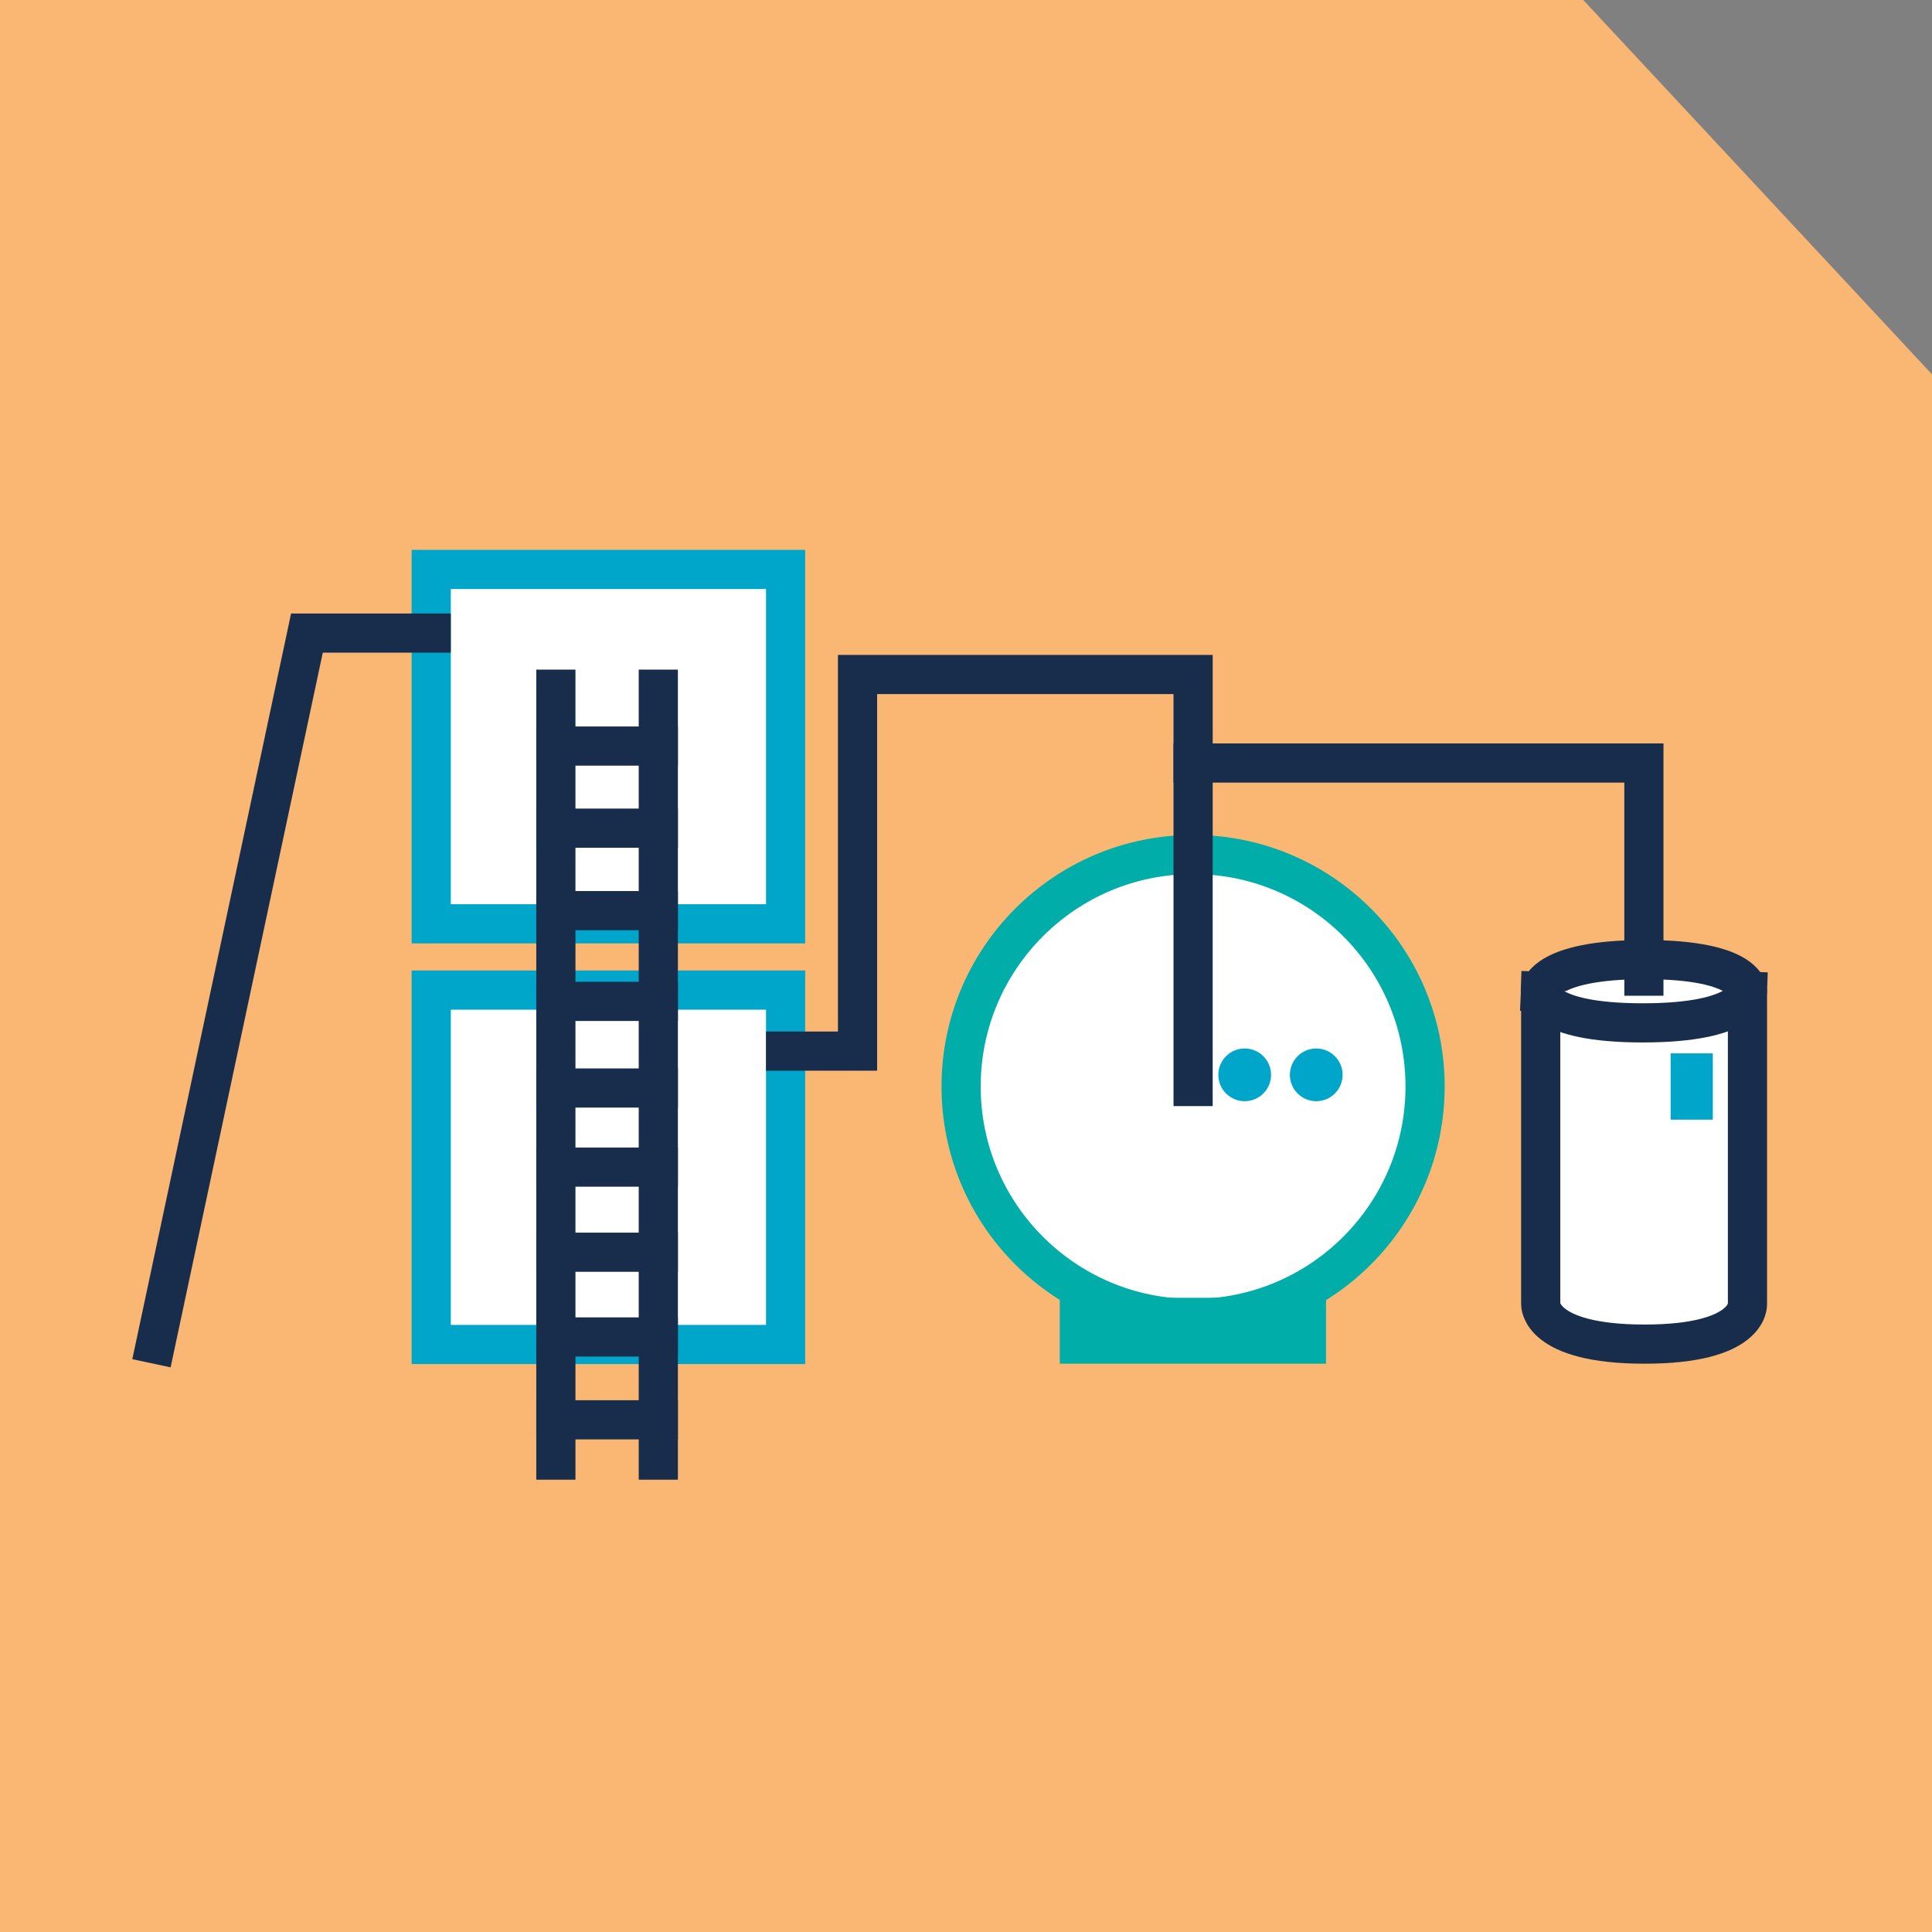
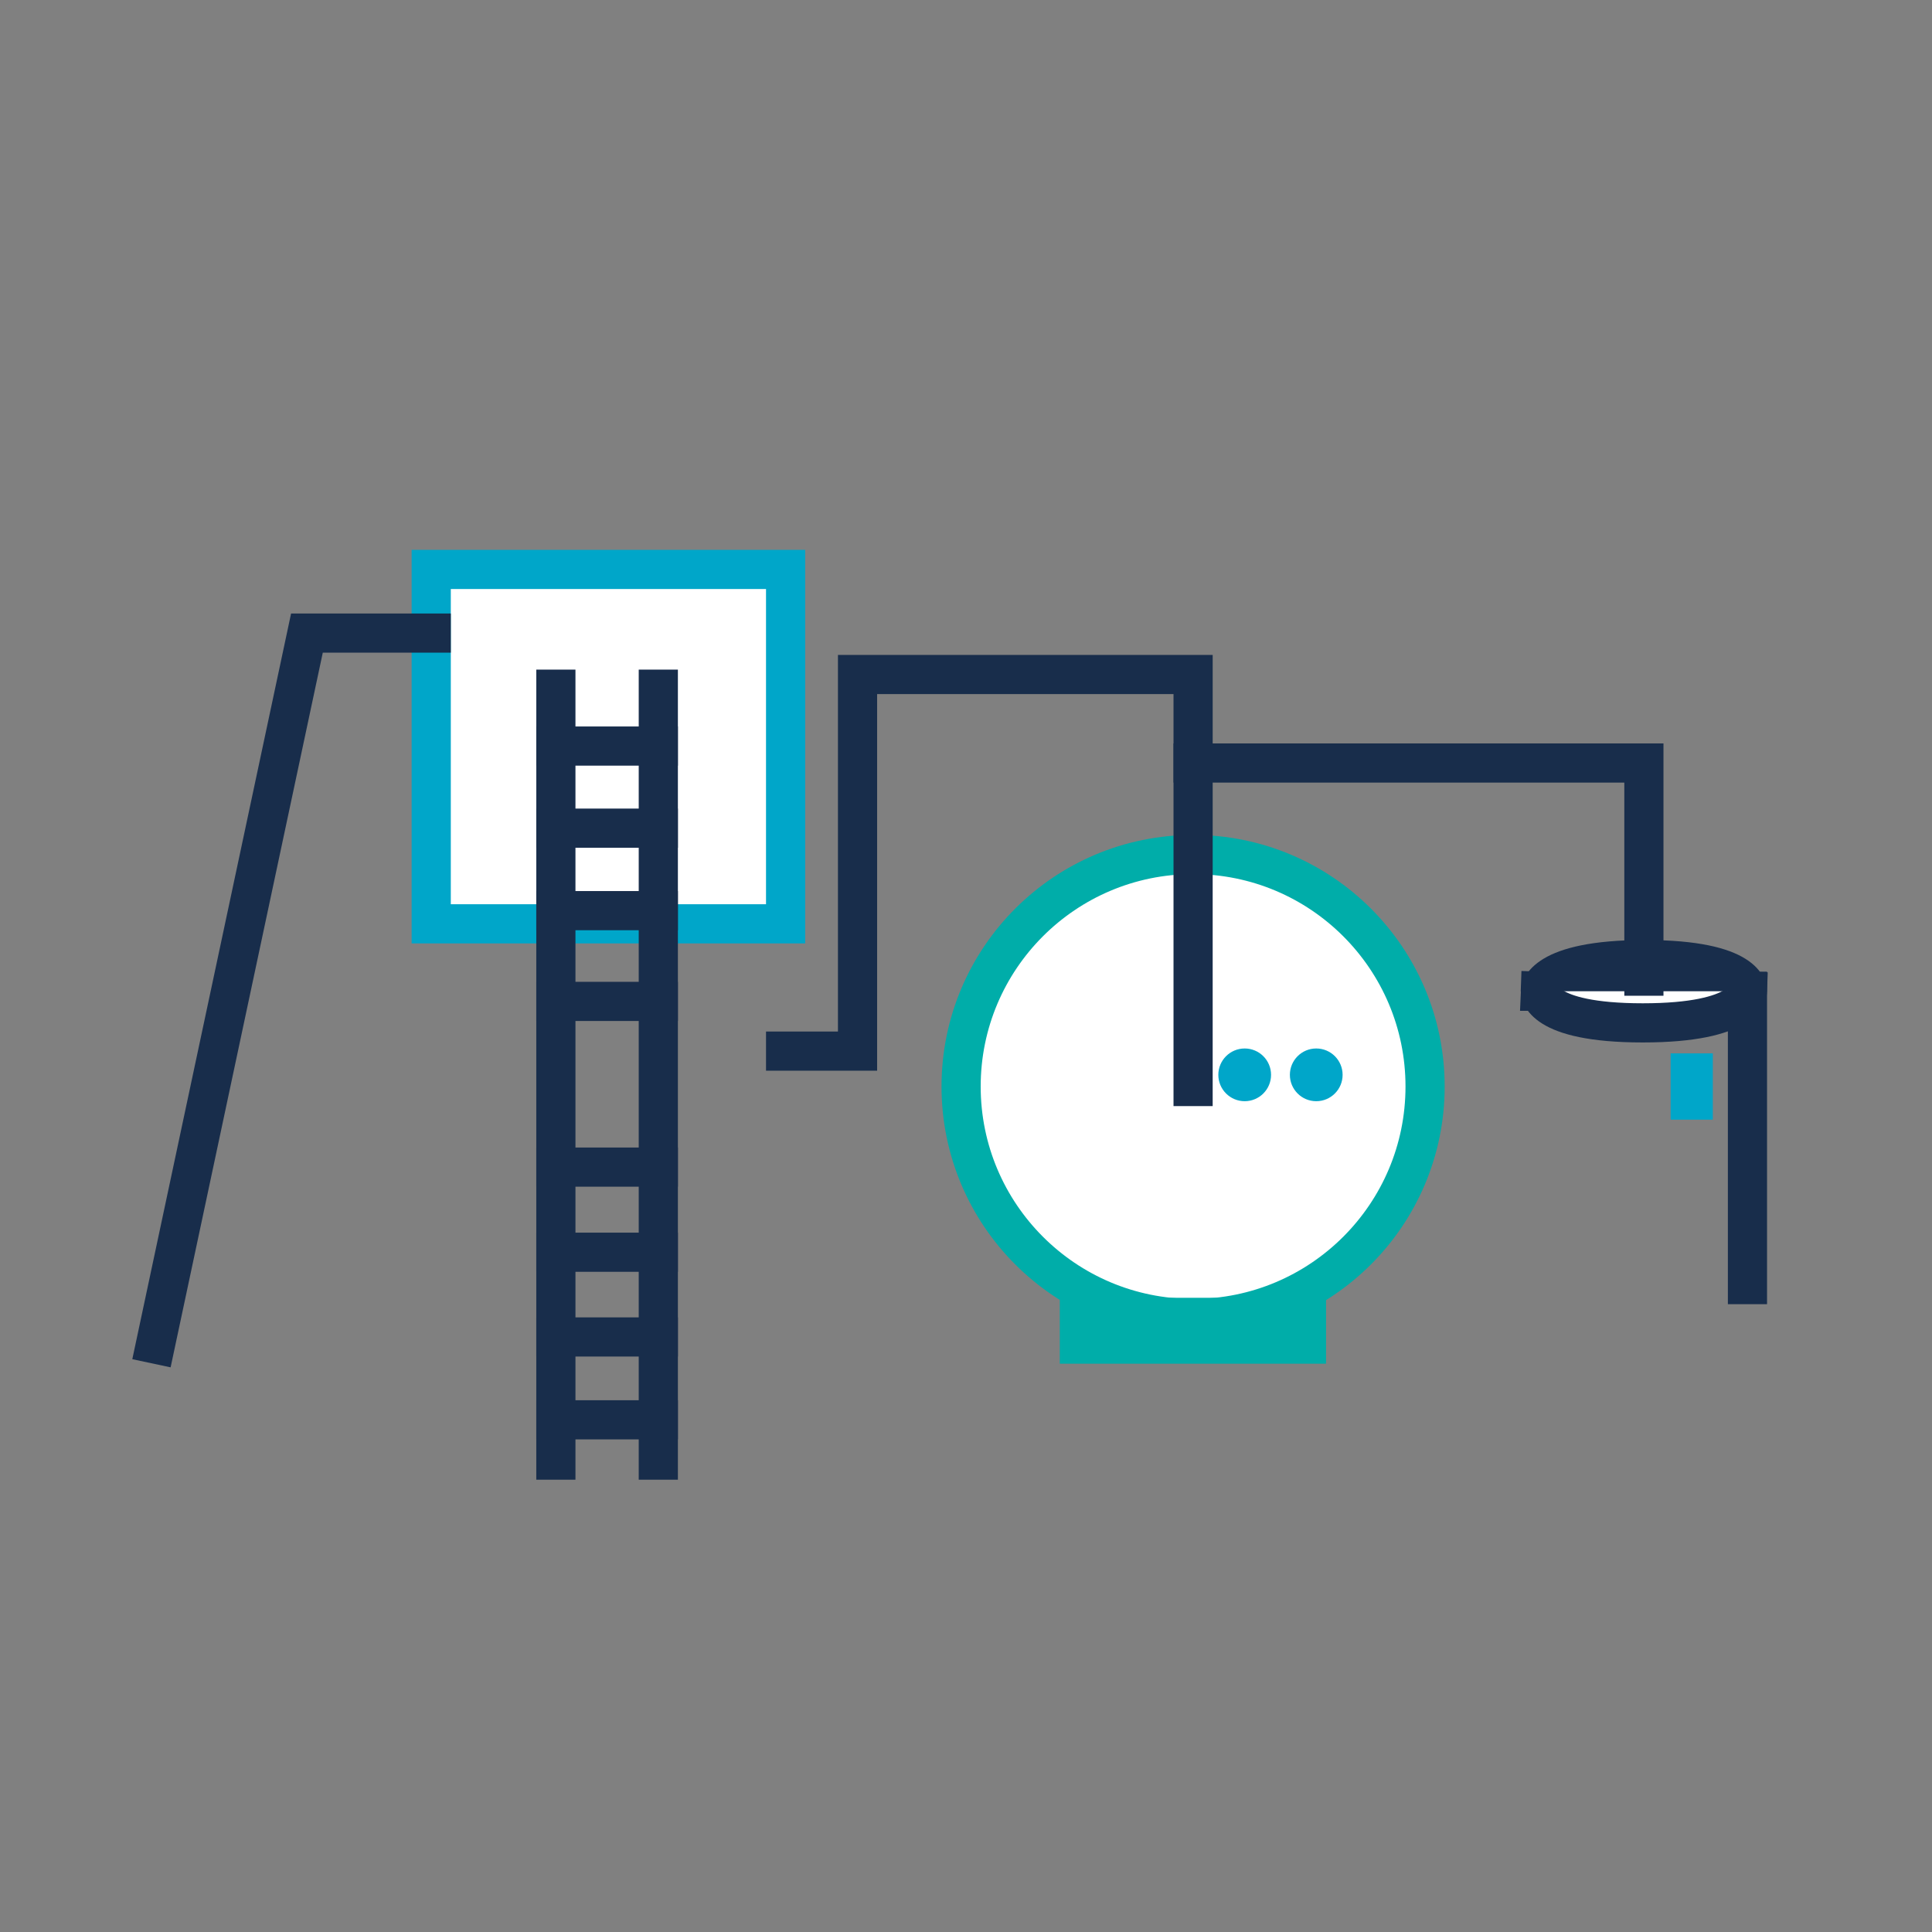
<svg xmlns="http://www.w3.org/2000/svg" id="Ebene_2" data-name="Ebene 2" viewBox="0 0 51.3 51.3">
  <rect x="0" y="0" width="51.3" height="51.3" fill="#808080" stroke="none" />
  <defs>
    <style>
      .cls-1 {
        stroke: #00a6c9;
      }

      .cls-1, .cls-2, .cls-3, .cls-4, .cls-5 {
        stroke-linecap: square;
        stroke-miterlimit: 10;
        stroke-width: 1.04px;
      }

      .cls-1, .cls-4, .cls-5 {
        fill: #fff;
      }

      .cls-6 {
        fill: #00a6c9;
      }

      .cls-2 {
        fill: #00ada9;
      }

      .cls-2, .cls-4 {
        stroke: #00ada9;
      }

      .cls-3 {
        fill: none;
      }

      .cls-3, .cls-5 {
        stroke: #182d4b;
      }

      .cls-7 {
        fill: #f9b773;
      }
    </style>
  </defs>
  <g id="biogas">
-     <polygon class="cls-7" points="51.3 51.3 0 51.3 0 0 42.04 0 51.3 9.94 51.3 51.3" />
    <g>
-       <path class="cls-5" d="M40.9,26.32s.03-.84,2.78-.84,2.72.84,2.72.84v8.31s.07,1.06-2.73,1.06-2.76-1.06-2.76-1.06v-8.31Z" />
+       <path class="cls-5" d="M40.9,26.32s.03-.84,2.78-.84,2.72.84,2.72.84v8.31v-8.31Z" />
      <path class="cls-5" d="M46.4,26.32s-.03.84-2.78.84-2.72-.84-2.72-.84" />
    </g>
    <circle class="cls-4" cx="31.68" cy="28.85" r="6.16" />
-     <rect class="cls-1" x="11.45" y="26.29" width="9.41" height="9.41" />
    <rect class="cls-1" x="11.45" y="15.12" width="9.41" height="9.41" />
    <polyline class="cls-3" points="43.65 25.92 43.65 20.26 31.68 20.26" />
    <polyline class="cls-3" points="31.68 28.85 31.68 17.91 22.77 17.91 22.77 27.91 20.86 27.91" />
    <polyline class="cls-3" points="11.45 16.81 8.15 16.81 4.13 35.69" />
    <rect class="cls-2" x="28.66" y="34.98" width="6.03" height=".71" />
    <rect class="cls-6" x="44.36" y="27.97" width="1.12" height="1.76" />
    <g>
      <line class="cls-3" x1="14.76" y1="18.3" x2="14.76" y2="38.77" />
      <line class="cls-3" x1="17.48" y1="18.3" x2="17.48" y2="38.77" />
      <line class="cls-3" x1="14.76" y1="19.81" x2="17.48" y2="19.81" />
      <line class="cls-3" x1="14.76" y1="21.99" x2="17.48" y2="21.99" />
      <line class="cls-3" x1="14.76" y1="24.18" x2="17.48" y2="24.18" />
      <line class="cls-3" x1="14.76" y1="26.59" x2="17.48" y2="26.59" />
-       <line class="cls-3" x1="14.76" y1="28.89" x2="17.48" y2="28.89" />
      <line class="cls-3" x1="14.76" y1="30.99" x2="17.48" y2="30.99" />
      <line class="cls-3" x1="14.76" y1="33.25" x2="17.48" y2="33.25" />
      <line class="cls-3" x1="14.76" y1="35.5" x2="17.48" y2="35.5" />
      <line class="cls-3" x1="14.76" y1="37.7" x2="17.48" y2="37.7" />
    </g>
    <circle class="cls-6" cx="33.05" cy="28.54" r=".7" />
    <circle class="cls-6" cx="34.95" cy="28.54" r=".7" />
  </g>
</svg>